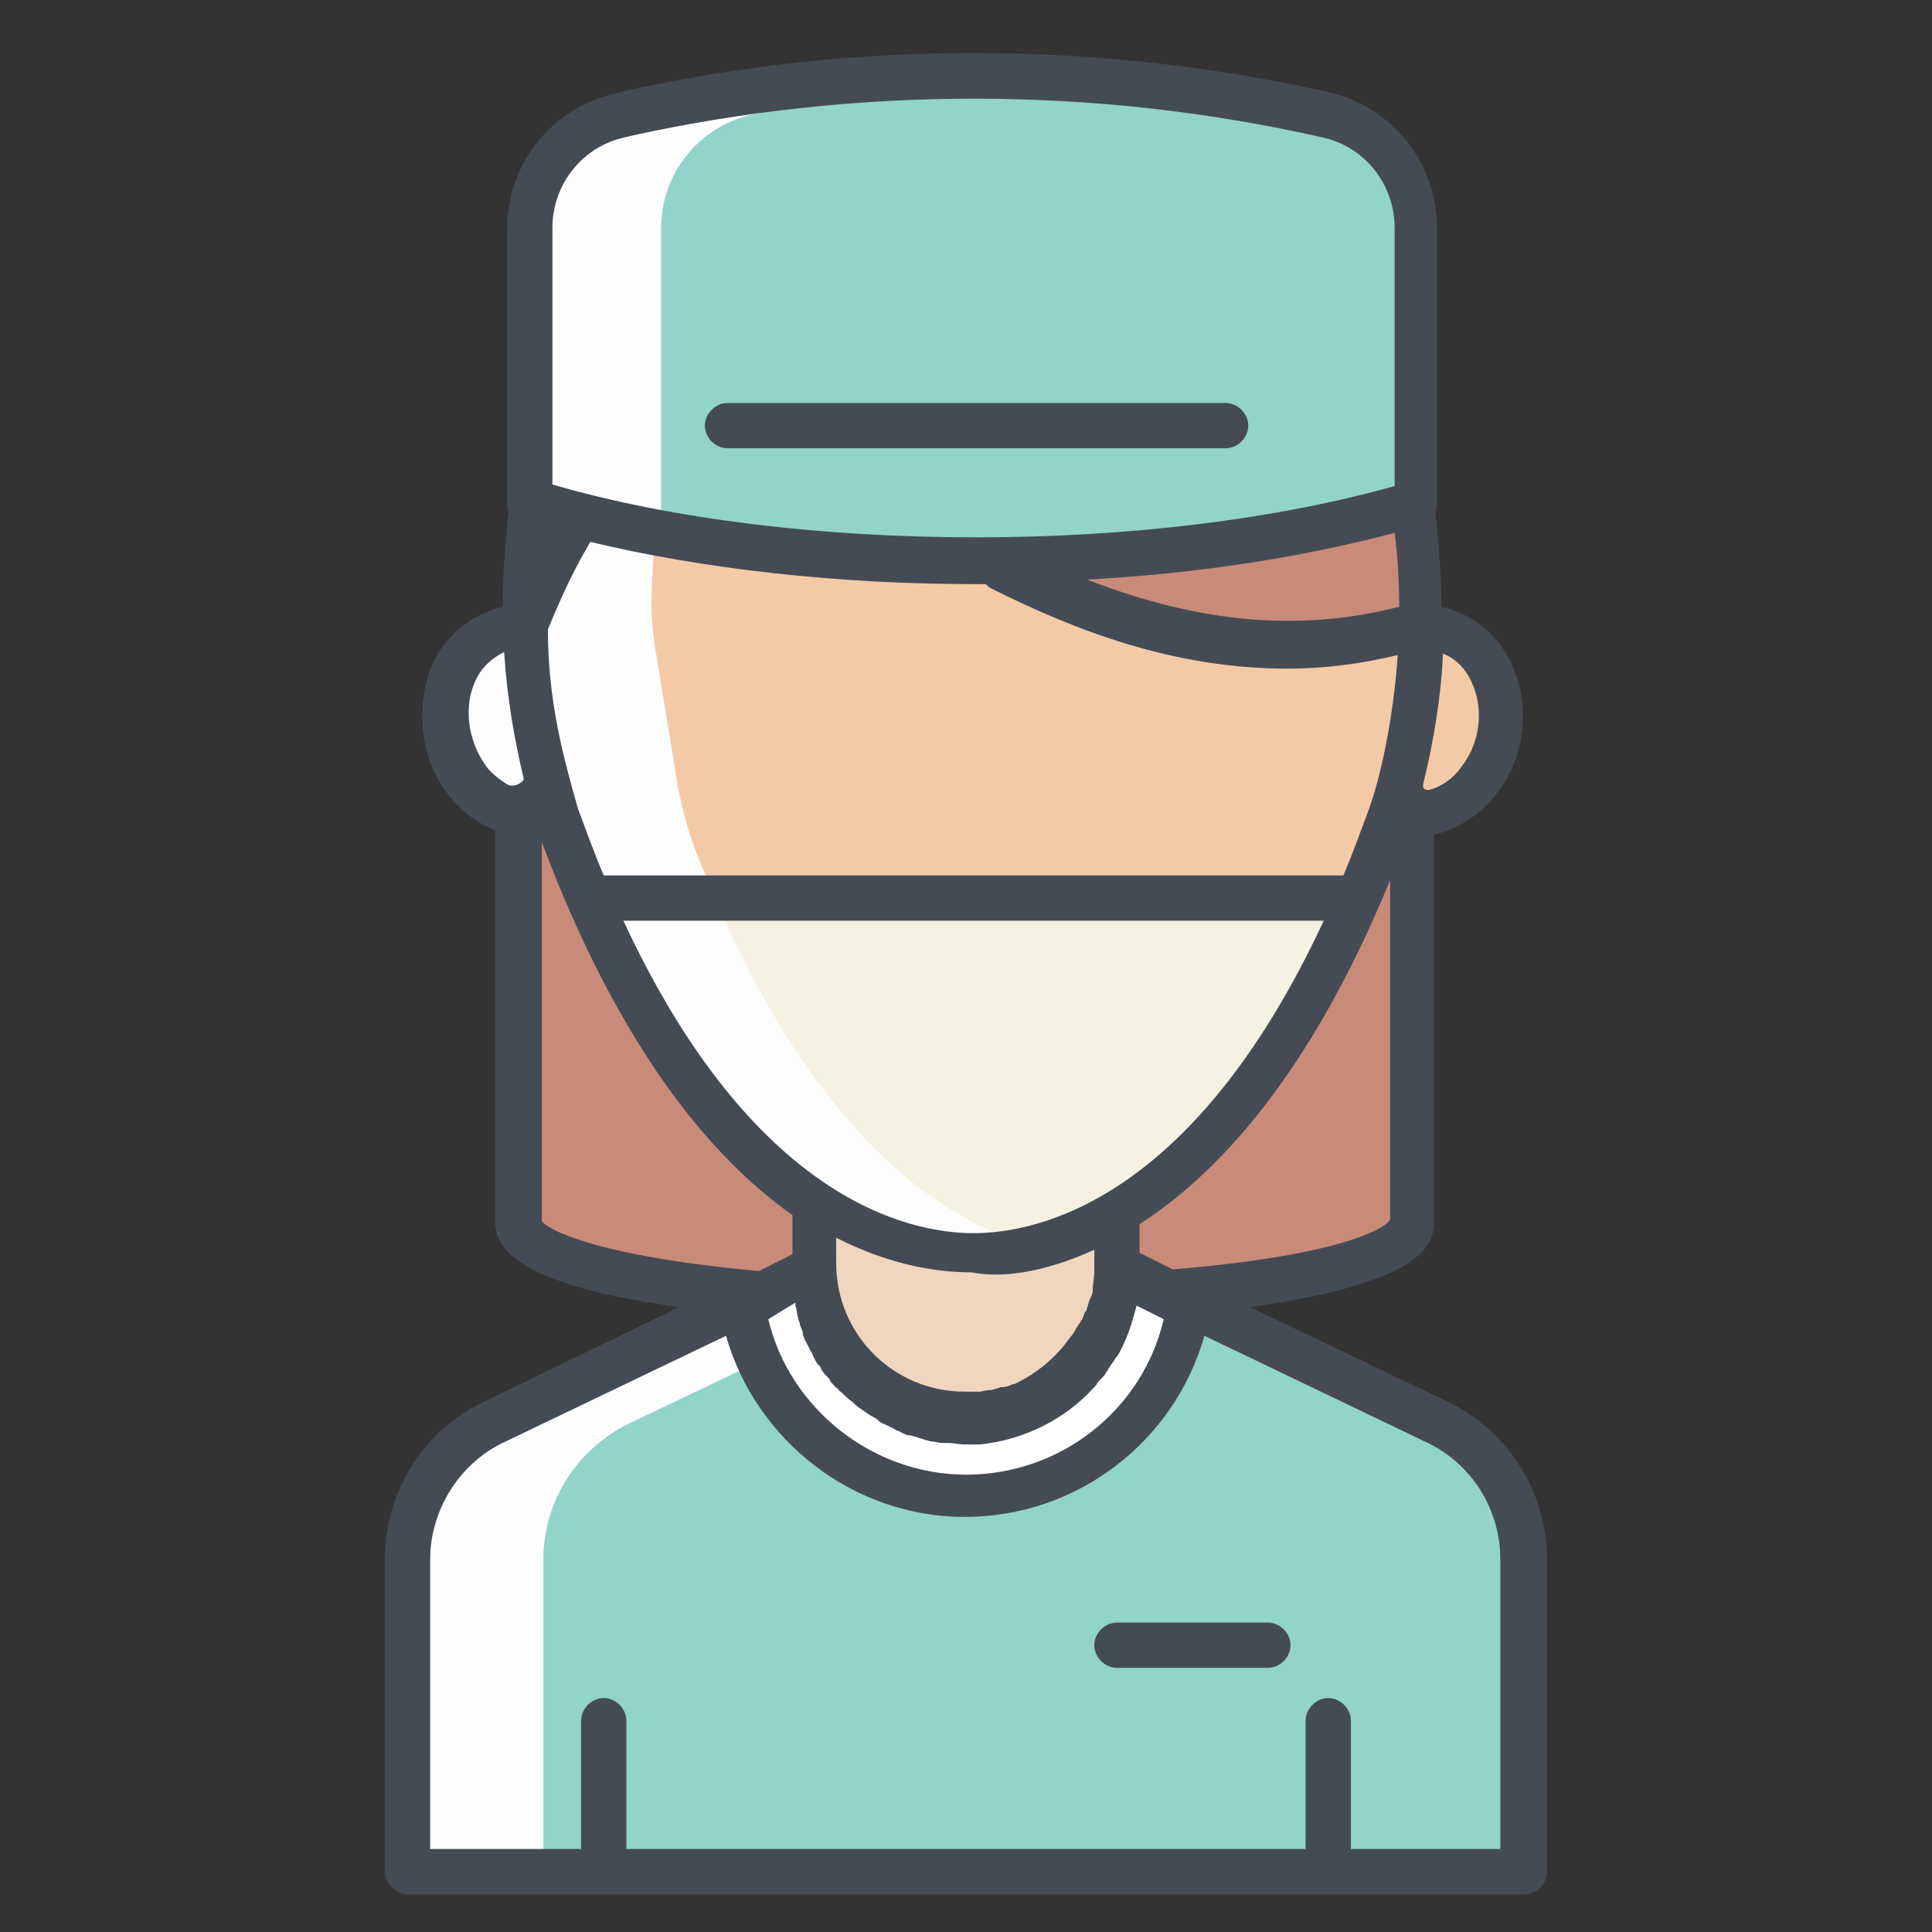
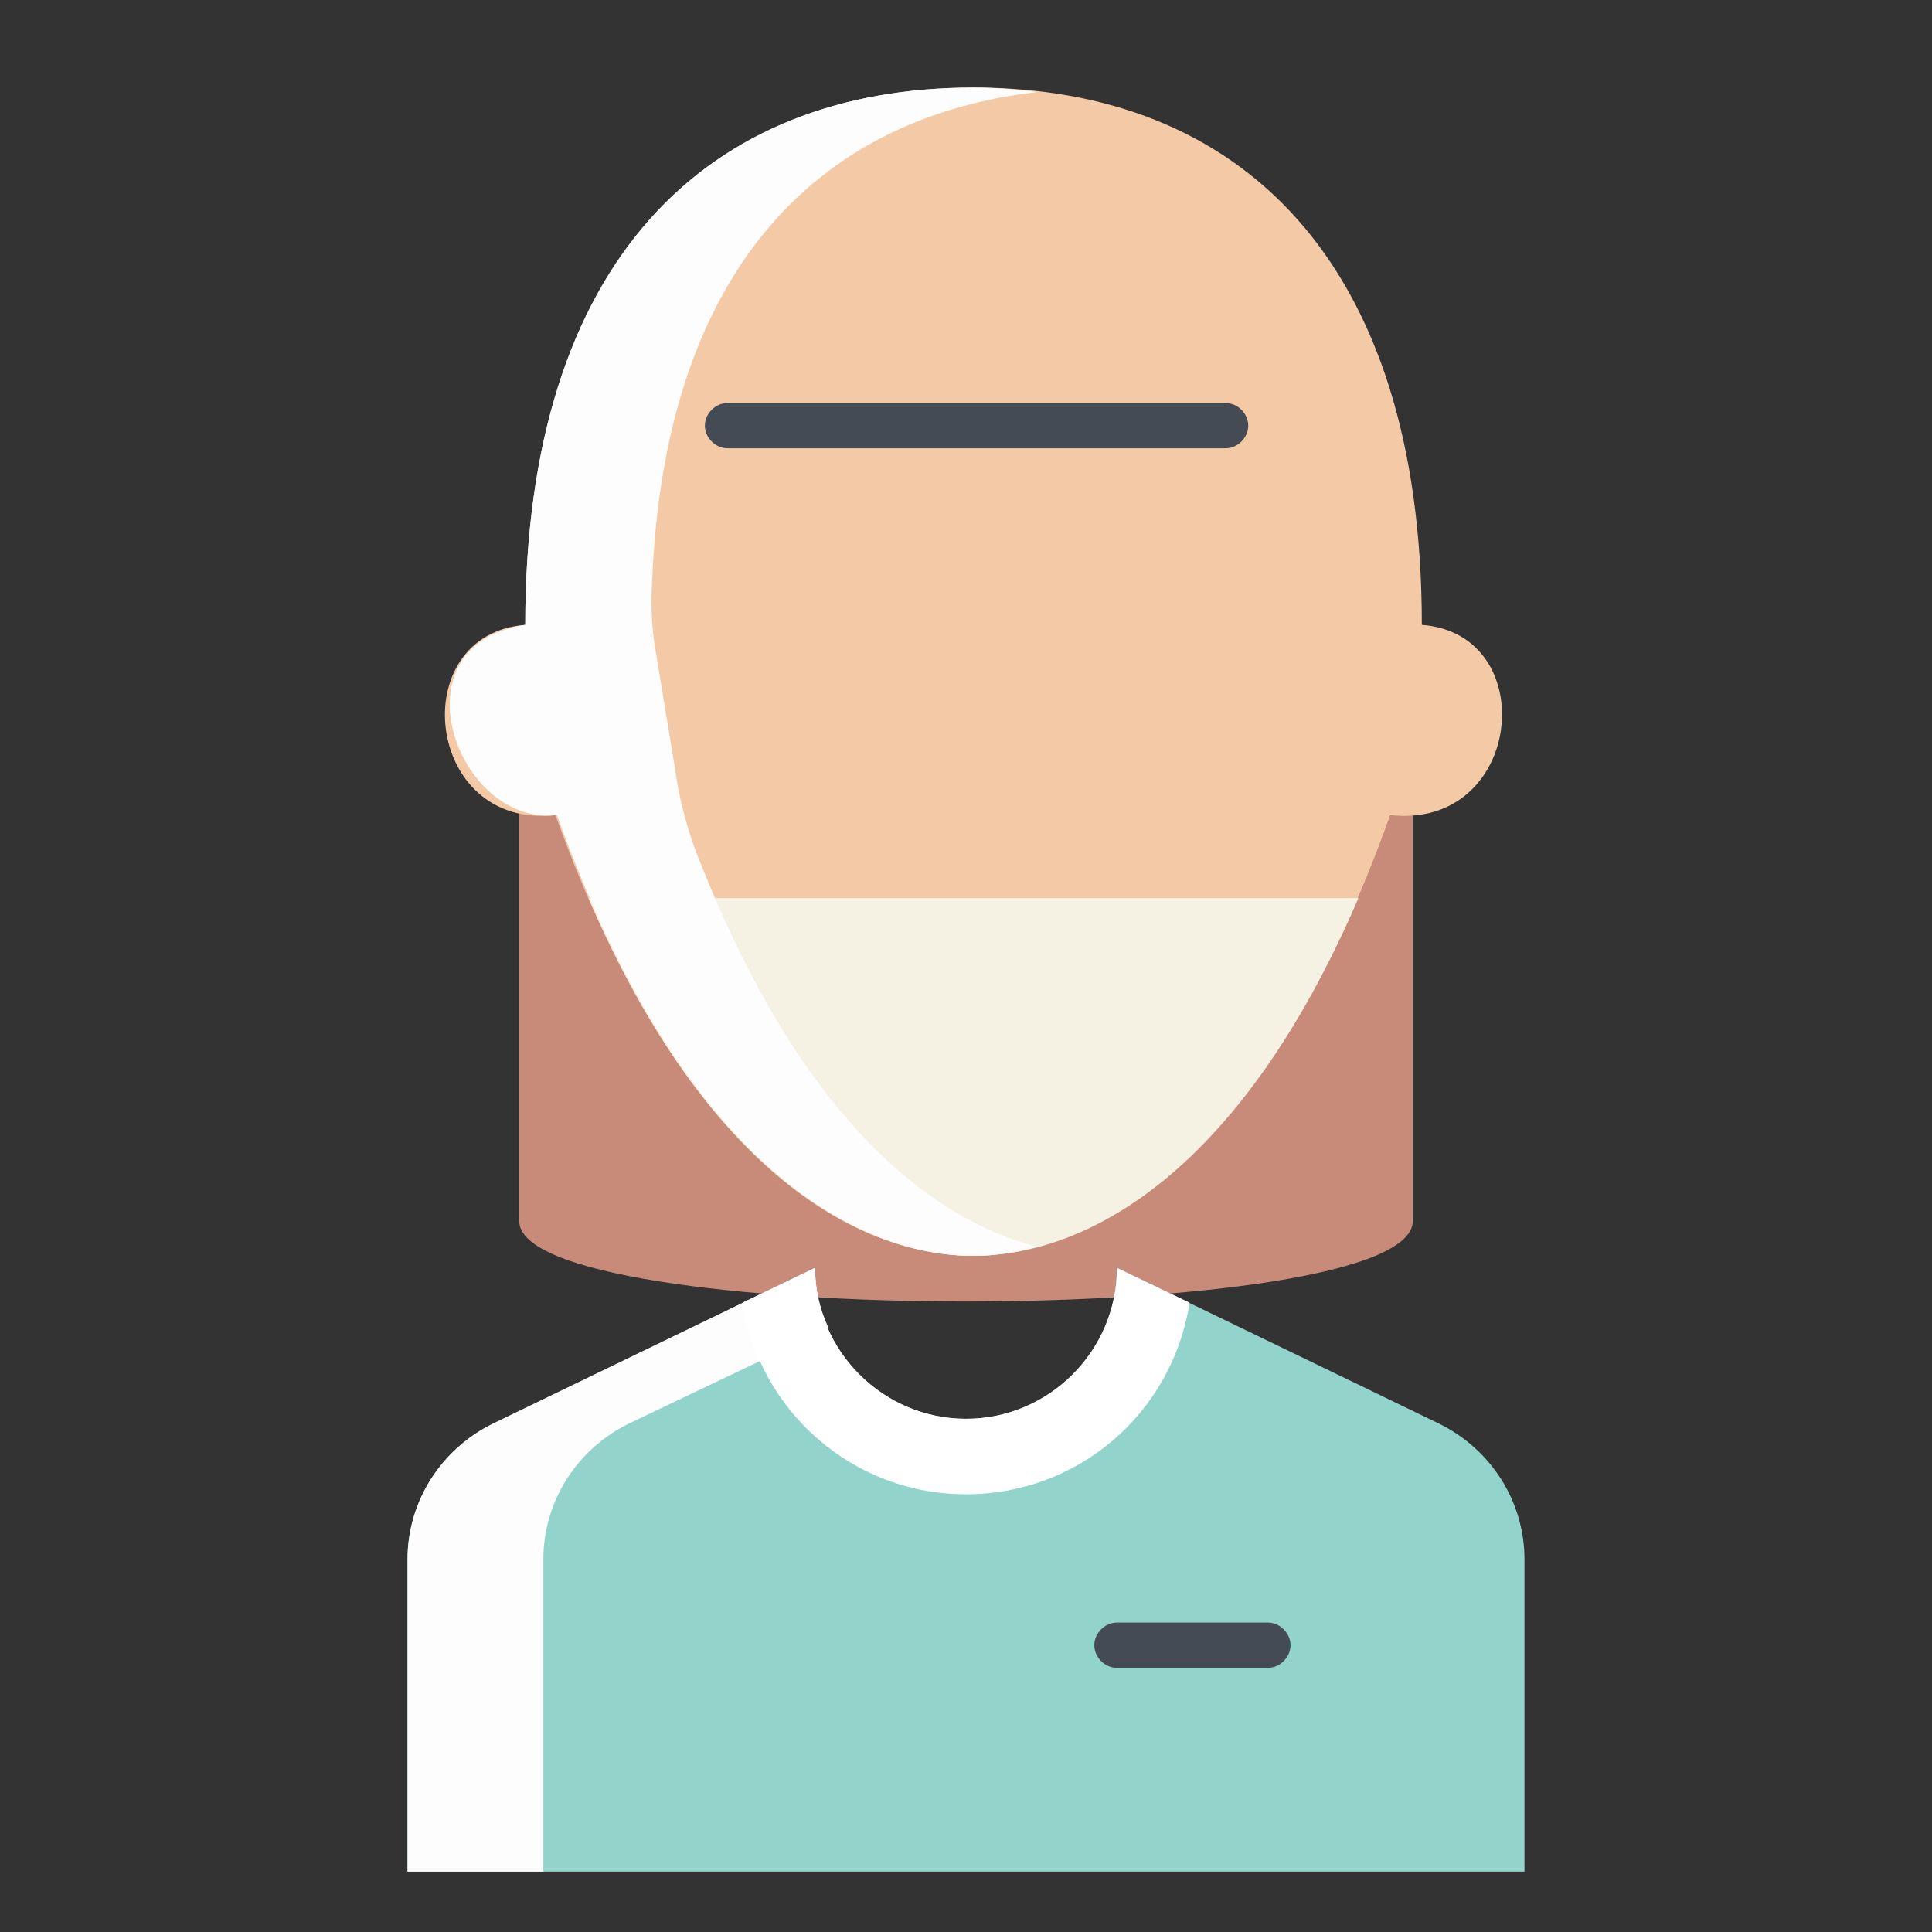
<svg xmlns="http://www.w3.org/2000/svg" enable-background="new 0 0 128 128" version="1.1" viewBox="0 0 128 128" xml:space="preserve">
  <rect x="0" y="0" width="128" height="128" fill="#333333" stroke="none" />
  <g id="Слой_1">
    <g>
      <path d="M34.4,53.1v24v3.8c0,7.1,59.2,7.1,59.2,0l0,0V53.1H34.4z" fill="#C88B79" />
-       <path d="M54,79.7V84c0,5.5,4.5,10,10,10c5,0,9.1-3.6,9.9-8.4c0,0,0.1-1.2,0.1-1.6v-3.7c-3.4,2.1-6.7,2.8-9.5,2.8    C61.4,83.2,57.8,82.2,54,79.7z" fill="#F0D6BF" />
      <path d="M94.2,41.4c0-24.2-12.1-35.6-29.7-35.6S34.8,17.2,34.8,41.4C26.8,42,28.1,55,36.8,54    c8.3,23.1,19.8,29.2,27.6,29.2S83.9,77.1,92.1,54C100.9,55,102.2,42,94.2,41.4z" fill="#F4CAA6" />
      <path d="M90,59.5H39c8,18.6,18.3,23.7,25.5,23.7S82,78.1,90,59.5z" fill="#F5F1E3" />
-       <path d="M64.5,5.8c-17.6,0-29.7,11.4-29.7,35.6c12-31,29.7,8.8,59.4,0C94.2,17.2,82.1,5.8,64.5,5.8z" fill="#C88B79" />
      <path d="M46.5,57.4c-0.9-2.1-1.5-4.4-1.8-6.6l-1.2-7.3c-0.3-1.6-0.4-3.2-0.3-4.9C44,18.1,54,7.8,68.7,6.1    c-1.4-0.2-2.8-0.3-4.2-0.3c-17.6,0-29.7,11.4-29.7,35.6c-8.9,1.3-4.5,13.4,2.1,12.6c8.3,23.1,19.8,29.2,27.6,29.2    c1.3,0,2.7-0.2,4.2-0.6C61.7,80.8,53.2,74.2,46.5,57.4z" fill="#FDFDFE" />
-       <path d="M93.9,33.3c-7.9,2.4-18.1,3.8-29.2,3.8c-11.3,0-21.7-1.5-29.6-3.9V15.1c0-3.6,2.5-6.7,6-7.5l0.3-0.1    c15.3-3.4,31.2-3.4,46.4,0.1l0,0c3.5,0.8,6,3.9,6,7.5V33.3z" fill="#92D3CB" />
-       <path d="M43.8,15.1c0-3.6,2.5-6.7,6-7.5l9.1-2c3.3-0.7,6.7-1.2,10-1.4c-6.3-0.4-12.6,0-18.7,1.4l-9.1,2    c-3.5,0.8-6,3.9-6,7.5v18.1c7.9,2.4,15.6,4.2,8.7,2.1V15.1z" fill="#FDFDFE" />
-       <path d="M74,84l21.3,10.3c3.5,1.7,5.7,5.2,5.7,9V124H27v-20.7c0-3.8,2.2-7.3,5.7-9L54,84v0c0,5.5,4.5,10,10,10h0    C69.5,94,74,89.5,74,84L74,84z" fill="#92D3CB" />
+       <path d="M74,84l21.3,10.3c3.5,1.7,5.7,5.2,5.7,9V124H27v-20.7c0-3.8,2.2-7.3,5.7-9L54,84v0c0,5.5,4.5,10,10,10h0    C69.5,94,74,89.5,74,84z" fill="#92D3CB" />
      <path d="M32.7,94.3c-3.5,1.7-5.7,5.2-5.7,9V124h9v-20.7c0-3.8,2.2-7.3,5.7-9l13.2-6.3C54.3,86.7,54,85.4,54,84    L32.7,94.3z" fill="#FDFDFE" />
      <path d="M54,84l-4.8,2.3C50.3,93.5,56.5,99,64,99c7.4,0,13.6-5.3,14.8-12.6l0-0.1L74,84c0,5.5-4.5,10-10,10    C58.5,94,54,89.5,54,84z" fill="#FFFFFF" />
      <path d="M82.7,28.2c0-0.8-0.7-1.5-1.5-1.5h-33c-0.8,0-1.5,0.7-1.5,1.5s0.7,1.5,1.5,1.5h33    C82,29.7,82.7,29,82.7,28.2z" fill="#454B54" />
      <path d="M74,110.5h10c0.8,0,1.5-0.7,1.5-1.5s-0.7-1.5-1.5-1.5H74c-0.8,0-1.5,0.7-1.5,1.5S73.2,110.5,74,110.5z" fill="#454B54" />
-       <path d="M96,92.9l-13.2-6.3c12.2-1.7,12.2-4.5,12.2-5.7V55.3c1.7-0.4,3.2-1.4,4.3-2.9c1.8-2.4,2.1-5.9,0.8-8.5    c-0.9-1.9-2.5-3.2-4.6-3.7c0-2.2-0.2-4.3-0.4-6.3c0.1-0.2,0.1-0.3,0.1-0.5V15.1c0-4.3-2.9-8-7.2-9C72.8,2.7,56.6,2.6,41.1,6.1    l-0.3,0.1c-4.2,0.9-7.2,4.6-7.2,9v18.1c0,0.2,0,0.4,0.1,0.5c-0.2,2-0.4,4.2-0.4,6.4c-2,0.5-3.7,1.8-4.6,3.7    c-1.2,2.7-0.9,6.1,0.8,8.5c0.9,1.2,2,2.1,3.3,2.6v25.9c0,1.8,1.4,4.2,12.2,5.7L32,92.9c-4,1.9-6.5,6-6.5,10.4V124    c0,0.8,0.7,1.5,1.5,1.5h74c0.8,0,1.5-0.7,1.5-1.5v-20.7C102.5,98.9,99.9,94.8,96,92.9z M95.6,43.3c1,0.4,1.6,1.2,1.9,1.9    c0.8,1.7,0.6,3.9-0.6,5.5c-0.4,0.6-1.1,1.3-2.1,1.6c-0.3,0.1-0.6,0-0.5-0.4C95,49.1,95.5,45.9,95.6,43.3z M77.7,84.1l-2.2-1.1    v-1.9c5.3-3.4,11.4-10.1,16.6-22.8v18.7l0,3.8C91.8,81.4,88.7,83.2,77.7,84.1z M64.5,81.7c-4.3,0-14.6-2.2-23.2-20.7h46.4    C79.1,79.5,68.8,81.7,64.5,81.7z M72.5,82.8V84c0,0.1,0,0.2,0,0.3c0,0.3-0.1,0.8-0.1,1.1c0,0.3-0.1,0.5-0.2,0.7c0,0,0,0,0,0    c-0.1,0.2-0.1,0.4-0.2,0.6c0,0.1,0,0.1-0.1,0.2c-0.1,0.2-0.1,0.3-0.2,0.5c-0.1,0.1-0.1,0.2-0.2,0.3c-0.1,0.1-0.1,0.2-0.2,0.3    c-0.1,0.2-0.2,0.4-0.4,0.6c0,0,0,0,0,0c-0.9,1.3-2.2,2.4-3.7,3.1c0,0,0,0-0.1,0c-0.2,0.1-0.4,0.2-0.7,0.2c0,0-0.1,0-0.1,0    c-0.2,0.1-0.4,0.1-0.6,0.2c-0.1,0-0.1,0-0.2,0c-0.2,0-0.4,0.1-0.6,0.1c-0.1,0-0.1,0-0.2,0c-0.3,0-0.5,0-0.8,0    c-4.7,0-8.5-3.8-8.5-8.5v-1.7c3.7,1.9,6.9,2.3,9,2.3C66.4,84.7,69.2,84.3,72.5,82.8z M52.7,86.3c0,0.1,0,0.1,0,0.2    c0.1,0.3,0.1,0.6,0.2,0.9c0,0.1,0.1,0.2,0.1,0.4c0.1,0.2,0.2,0.4,0.2,0.7c0.1,0.1,0.1,0.3,0.2,0.4c0.1,0.2,0.2,0.4,0.3,0.6    c0.1,0.1,0.1,0.2,0.2,0.4c0.1,0.2,0.2,0.4,0.3,0.5c0.1,0.1,0.2,0.2,0.2,0.3c0.1,0.2,0.3,0.4,0.4,0.5c0.1,0.1,0.2,0.2,0.2,0.3    c0.2,0.2,0.3,0.4,0.5,0.5c0.1,0.1,0.1,0.2,0.2,0.2c0.2,0.2,0.5,0.5,0.8,0.7c0,0,0,0,0.1,0.1c0.2,0.2,0.5,0.4,0.8,0.6    c0.1,0.1,0.2,0.1,0.3,0.2c0.2,0.1,0.4,0.2,0.6,0.4c0.1,0.1,0.2,0.1,0.4,0.2c0.2,0.1,0.4,0.2,0.6,0.3c0.1,0.1,0.3,0.1,0.4,0.2    c0.2,0.1,0.4,0.2,0.6,0.2c0.1,0,0.3,0.1,0.4,0.1c0.2,0.1,0.4,0.1,0.6,0.2c0.1,0,0.3,0.1,0.4,0.1c0.2,0,0.5,0.1,0.7,0.1    c0.1,0,0.2,0,0.4,0c0.4,0,0.7,0.1,1.1,0.1c0.3,0,0.7,0,1,0c3-0.3,5.7-1.7,7.6-3.8c0,0,0.1-0.1,0.1-0.1c0.1-0.2,0.2-0.3,0.4-0.5    c0.1-0.1,0.2-0.2,0.3-0.4c0.1-0.1,0.1-0.2,0.2-0.3c0.1-0.2,0.3-0.4,0.4-0.6c0,0,0-0.1,0.1-0.1c0.6-1,1-2.2,1.3-3.4l1.8,0.9    c-1.4,6-6.8,10.3-13.1,10.3c-6.2,0-11.7-4.4-13.1-10.3L52.7,86.3C52.7,86.3,52.7,86.3,52.7,86.3z M92.7,40.2    c-7.8,2-14.7,0.5-20.7-1.8c7.4-0.4,14.4-1.5,20.4-3.1C92.6,36.9,92.7,38.5,92.7,40.2z M36.6,15.1c0-2.9,2-5.4,4.8-6L41.8,9    c15-3.3,30.8-3.3,45.8,0.1c2.8,0.6,4.8,3.1,4.8,6v17.1c-7.8,2.2-17.6,3.4-27.7,3.4c-10.3,0-20.2-1.2-28.1-3.5V15.1z M39,36.1    c0-0.1,0.1-0.1,0.1-0.2c7.5,1.8,16.4,2.8,25.5,2.8c0.2,0,0.4,0,0.7,0c0.1,0.1,0.2,0.2,0.4,0.3c5.6,2.8,12.1,5.3,19.6,5.3    c2.4,0,4.8-0.3,7.3-0.9c-0.2,3.2-0.9,7.4-1.9,10.2c-0.6,1.6-1.1,3-1.7,4.4H40c-0.6-1.4-1.1-2.8-1.7-4.4c-1-3.5-2-7.2-2-11.9    C37.2,39.5,38.1,37.6,39,36.1z M33.5,51.9c-0.6-0.4-1.1-0.8-1.4-1.3c-1.1-1.6-1.4-3.8-0.6-5.5c0.3-0.7,0.9-1.4,1.9-1.9    c0.2,3.1,0.7,5.9,1.3,8.4C34.7,51.8,34,52.3,33.5,51.9z M35.9,80.9V55.8C41,69.4,47.1,76.7,52.5,80.5c0,0,0,0,0,0.1v2.5l-2.2,1.1    c0,0-0.1,0-0.1,0C39.3,83.2,36.2,81.4,35.9,80.9z M99.5,122.5h-10V114c0-0.8-0.7-1.5-1.5-1.5s-1.5,0.7-1.5,1.5v8.5h-45V114    c0-0.8-0.7-1.5-1.5-1.5s-1.5,0.7-1.5,1.5v8.5h-10v-19.2c0-3.2,1.9-6.3,4.8-7.7l14.8-7.1c2,7,8.5,12,15.8,12c7.5,0,13.9-5,15.9-12    l14.8,7.1c2.9,1.4,4.8,4.4,4.8,7.7V122.5z" fill="#454B54" />
    </g>
  </g>
</svg>